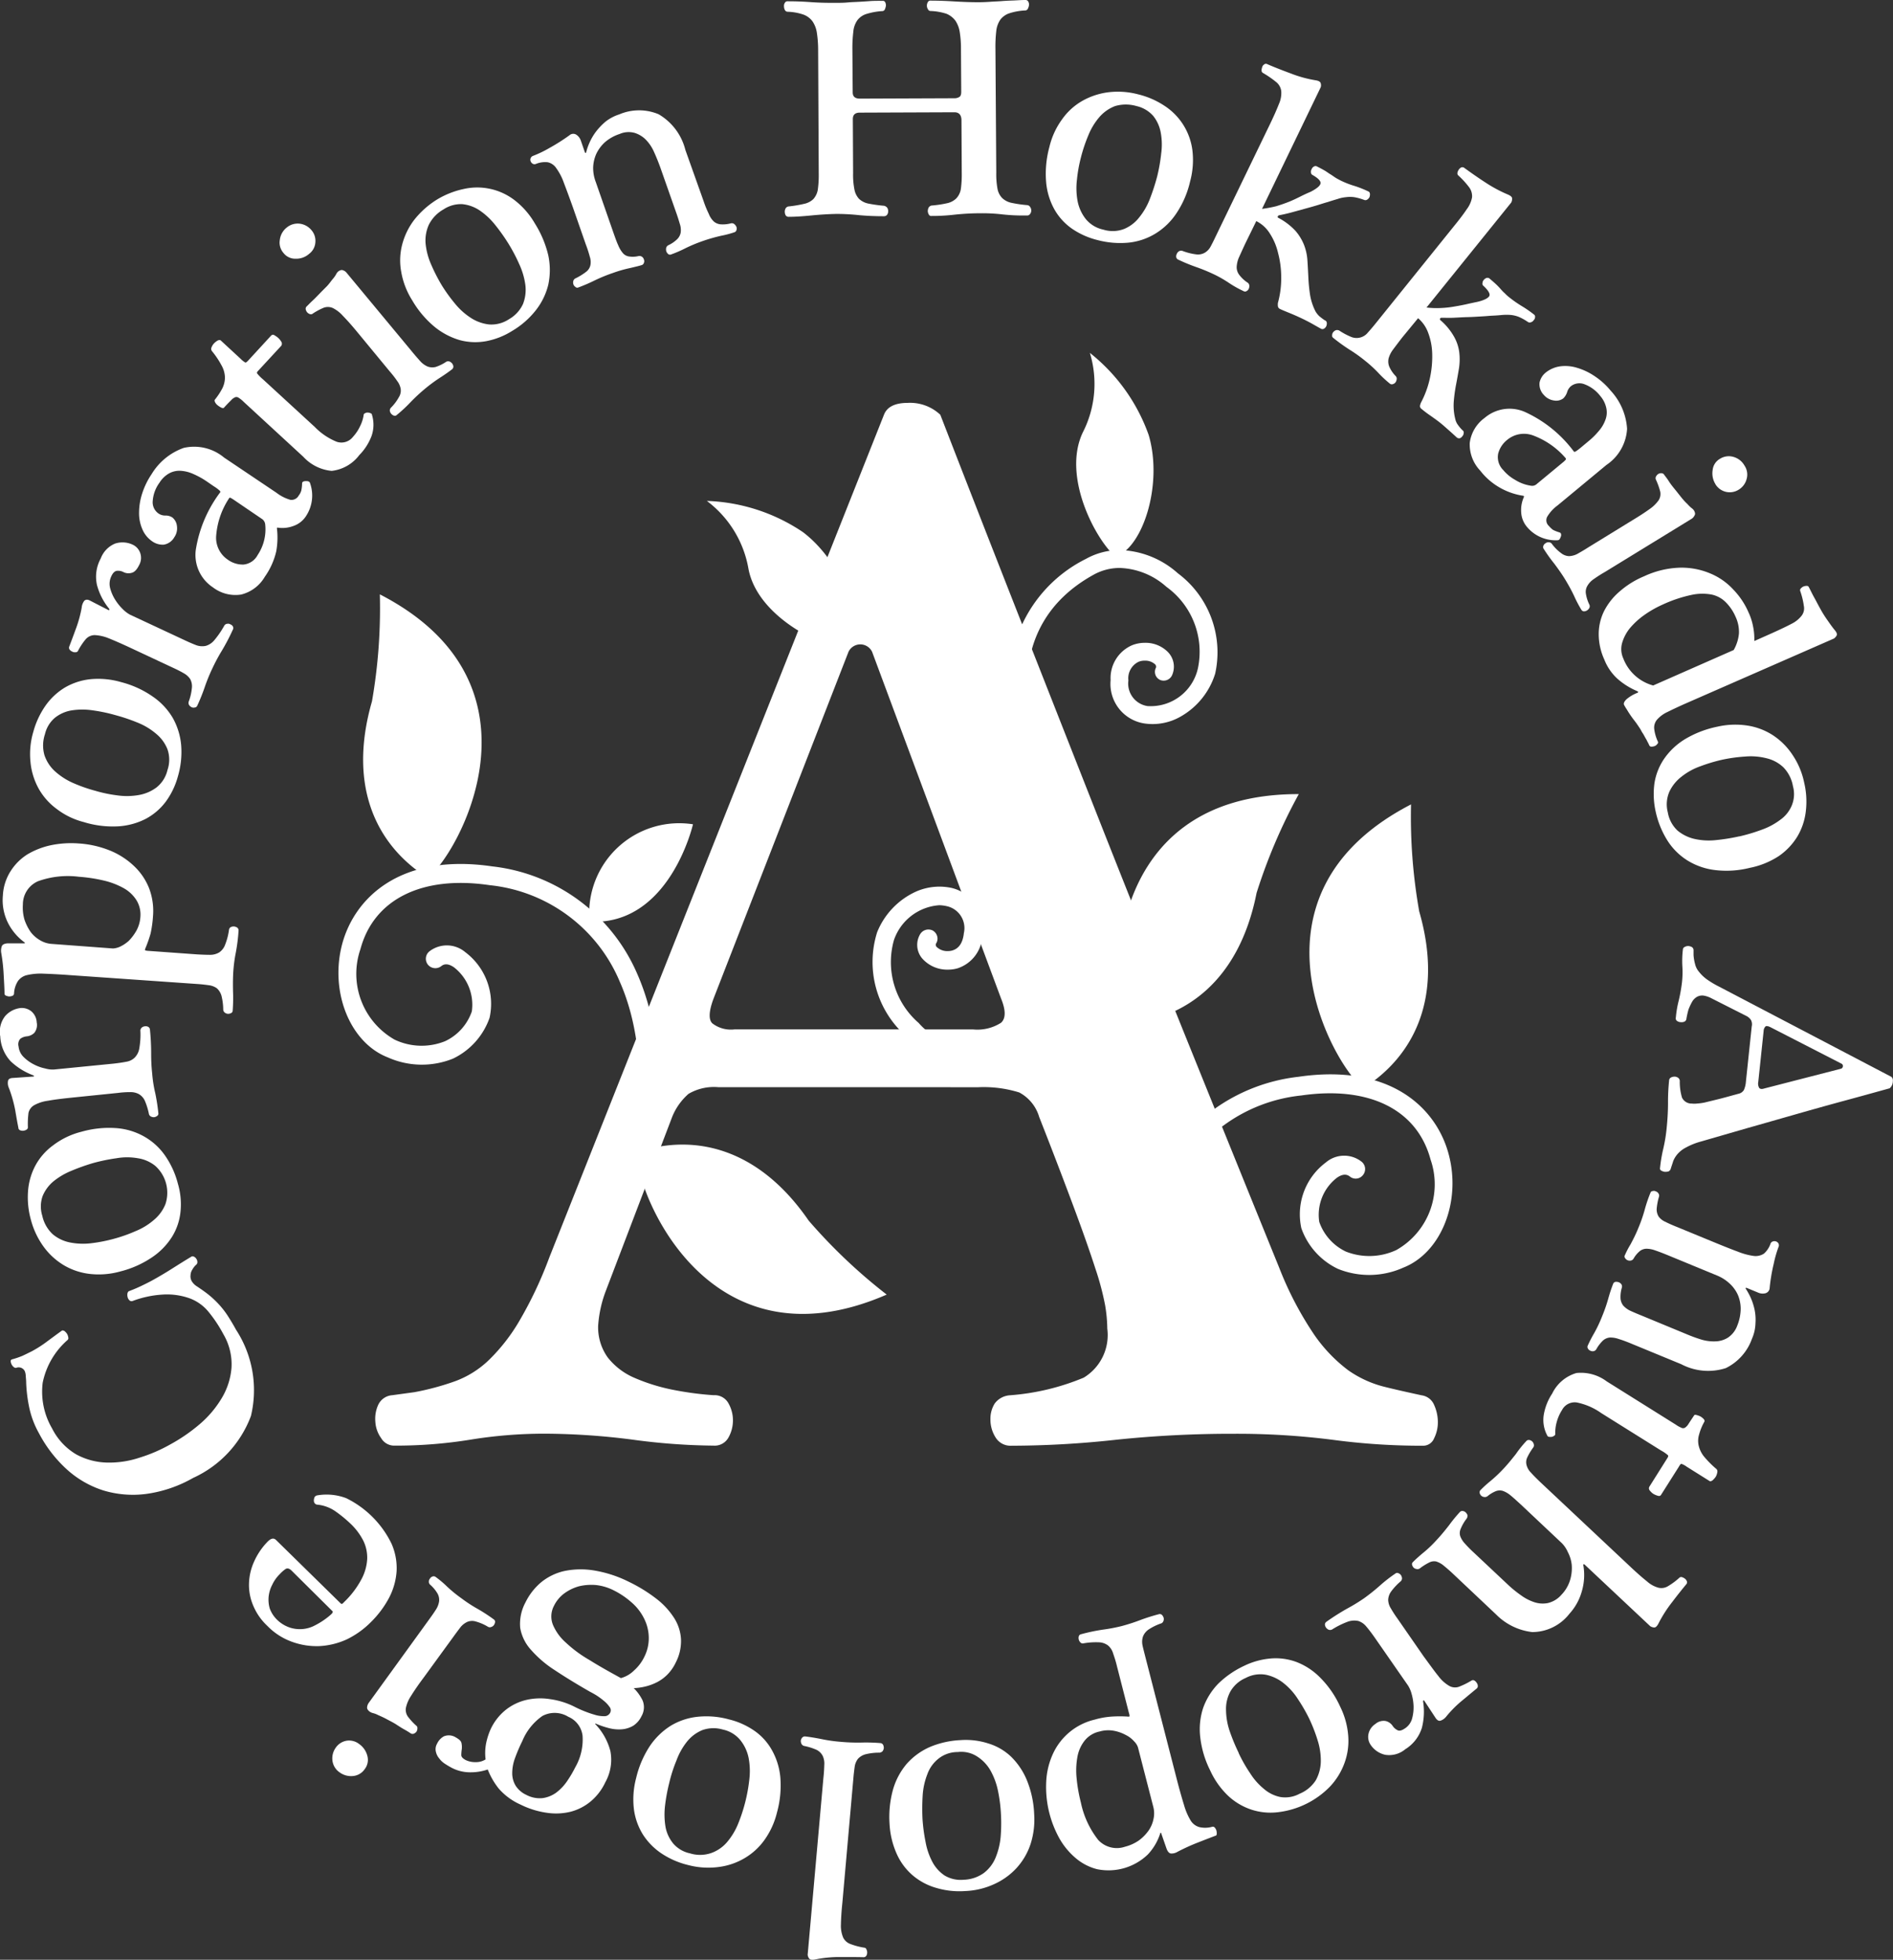
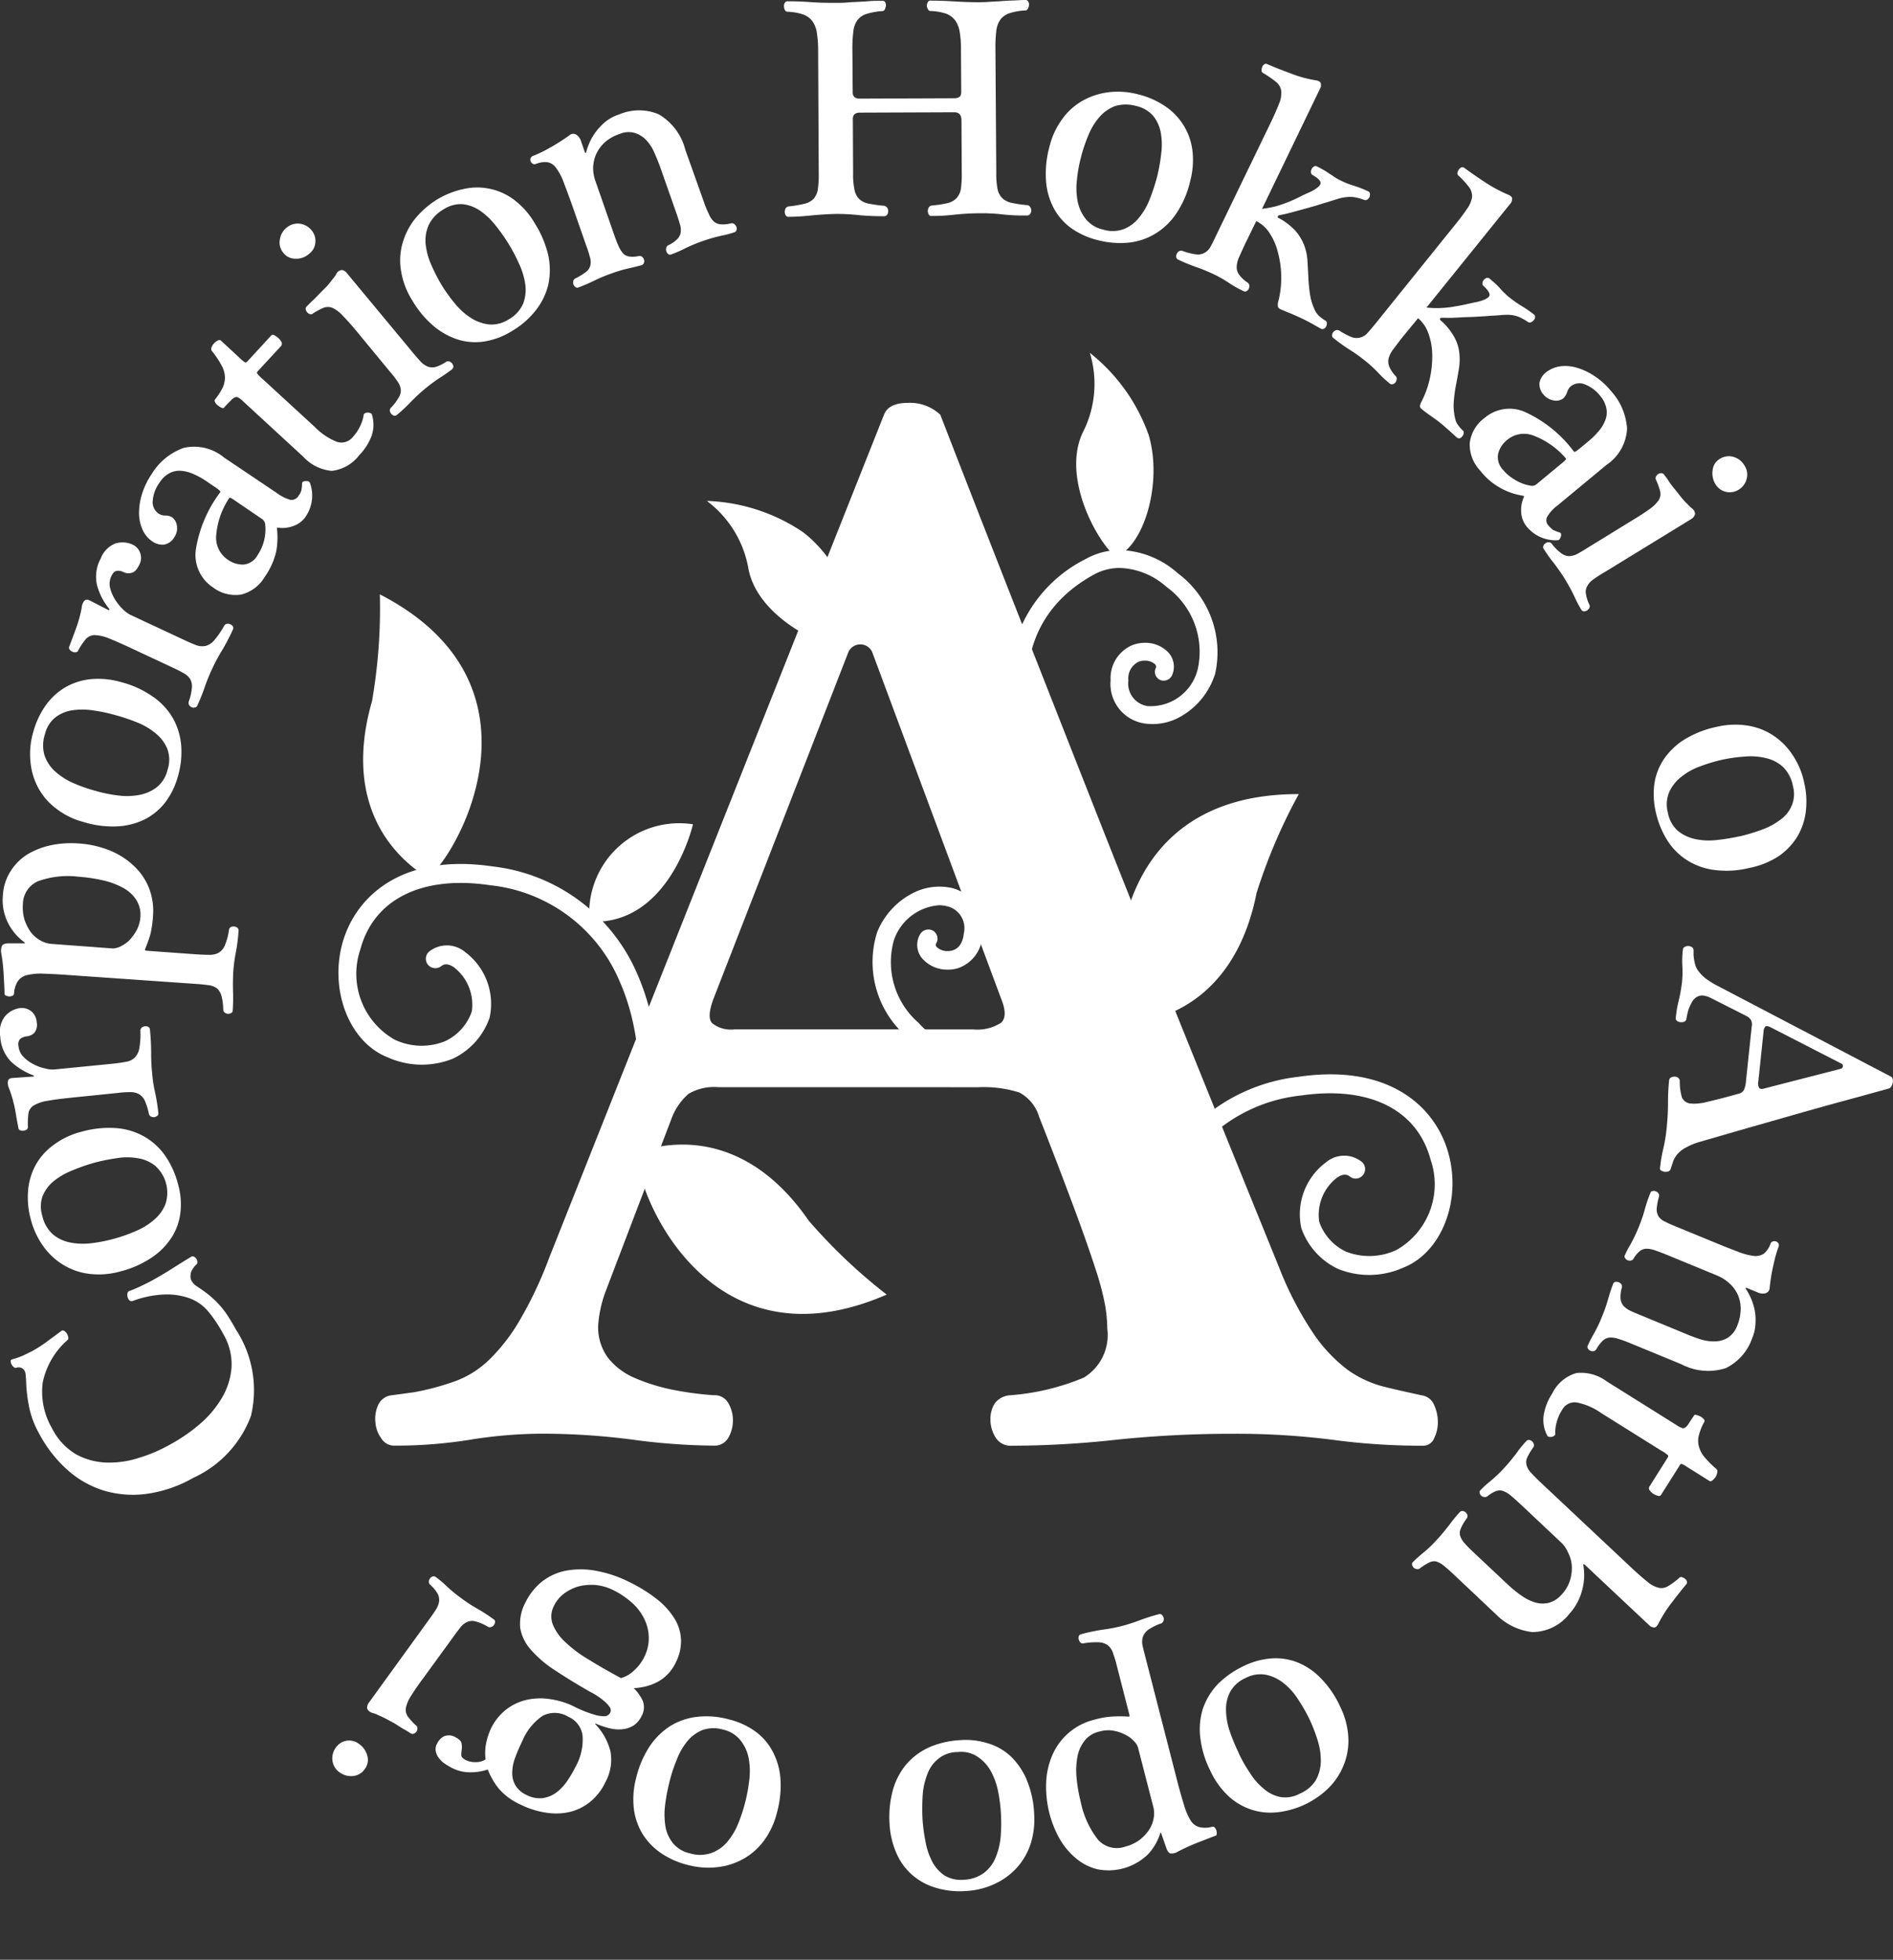
<svg xmlns="http://www.w3.org/2000/svg" id="レイヤー_1" data-name="レイヤー 1" width="72.283" height="74.818" viewBox="0 0 72.283 74.818">
  <rect x="0" y="0" width="72.283" height="74.818" fill="#333333" stroke="none" />
  <defs>
    <style>.cls-1{fill:#fff;}</style>
  </defs>
  <path class="cls-1" d="M45.444,6.925a3.643,3.643,0,0,1-.52,1.213,2.564,2.564,0,0,1-.8.777,2.446,2.446,0,0,1-1.024.348,3.394,3.394,0,0,1-1.2-.1,2.968,2.968,0,0,1-.975-.438,2.245,2.245,0,0,1-.67-.743,2.609,2.609,0,0,1-.31-1.037,3.879,3.879,0,0,1,.127-1.34,2.915,2.915,0,0,1,.476-1.04,2.4,2.4,0,0,1,.768-.707,2.709,2.709,0,0,1,1-.335,3.019,3.019,0,0,1,1.148.08,3.167,3.167,0,0,1,1.016.446,2.381,2.381,0,0,1,1.051,1.688A3.123,3.123,0,0,1,45.444,6.925Zm-1.26-.182a6.552,6.552,0,0,0,.156-.887,2.507,2.507,0,0,0-.019-.8,1.419,1.419,0,0,0-.283-.627,1.2,1.2,0,0,0-.643-.38,1.451,1.451,0,0,0-.814,0,1.5,1.5,0,0,0-.6.419,2.5,2.5,0,0,0-.424.7,5.913,5.913,0,0,0-.287.861,5.464,5.464,0,0,0-.148.836,2.689,2.689,0,0,0,.027.821,1.589,1.589,0,0,0,.308.673,1.184,1.184,0,0,0,.674.408,1.209,1.209,0,0,0,.795-.027A1.415,1.415,0,0,0,43.5,8.3a2.576,2.576,0,0,0,.411-.717Q44.071,7.169,44.184,6.743Z" />
  <path class="cls-1" d="M50.434,12.546c-.115-.062-.226-.127-.346-.194s-.236-.126-.369-.19-.291-.134-.431-.192-.286-.114-.411-.174a.136.136,0,0,1-.082-.107.665.665,0,0,1,0-.121,3.544,3.544,0,0,0,.127-.995A3.629,3.629,0,0,0,48.8,9.65a2.327,2.327,0,0,0-.322-.751,1.273,1.273,0,0,0-.508-.458l-.414.846c-.1.212-.179.389-.242.527a1.032,1.032,0,0,0-.092.371.478.478,0,0,0,.092.3,1.252,1.252,0,0,0,.326.306.154.154,0,0,1,.065.111.256.256,0,0,1-.022.123.177.177,0,0,1-.082.087.107.107,0,0,1-.121,0,4.066,4.066,0,0,1-.537-.3,4.6,4.6,0,0,0-.555-.322,6.844,6.844,0,0,0-.707-.293,6.974,6.974,0,0,1-.7-.289.132.132,0,0,1-.068-.093.2.2,0,0,1,.023-.124.2.2,0,0,1,.086-.1.155.155,0,0,1,.127-.013,2.243,2.243,0,0,0,.524.133A.523.523,0,0,0,46,9.65a.59.59,0,0,0,.226-.237c.061-.111.129-.249.209-.418L48.5,4.726c.151-.313.262-.568.334-.754a1.026,1.026,0,0,0,.09-.491.53.53,0,0,0-.191-.346,3.852,3.852,0,0,0-.506-.349.107.107,0,0,1-.055-.1.42.42,0,0,1,.024-.124.168.168,0,0,1,.074-.1.1.1,0,0,1,.119-.013c.264.114.568.233.895.354a4.619,4.619,0,0,0,.957.263c.111.018.177.056.189.113a.25.25,0,0,1,0,.153L48.19,7.974a4.669,4.669,0,0,0,.537-.1c.172-.052.342-.111.5-.174s.307-.137.443-.205.26-.125.37-.17c.23-.119.361-.223.382-.315s-.078-.2-.3-.328a.107.107,0,0,1-.063-.1.179.179,0,0,1,.025-.123.184.184,0,0,1,.086-.1.113.113,0,0,1,.112-.007c.113.056.209.108.293.156s.148.1.211.137.129.086.191.127.137.08.221.123a3.441,3.441,0,0,0,.531.206,4.075,4.075,0,0,1,.525.21c.036.013.047.044.057.088a.319.319,0,0,1-.019.129.266.266,0,0,1-.081.09.128.128,0,0,1-.109.019,2.046,2.046,0,0,0-.391-.109,1.212,1.212,0,0,0-.318,0,1.322,1.322,0,0,0-.314.068c-.11.032-.237.07-.385.119-.1.026-.219.066-.375.114s-.326.095-.506.144-.359.1-.525.144-.315.076-.436.1c-.041.01-.057.025-.062.051a.037.037,0,0,0,.025.05,2.429,2.429,0,0,1,.656.5,1.889,1.889,0,0,1,.33.551,1.994,1.994,0,0,1,.123.588c.014.207.024.416.035.632a6.09,6.09,0,0,0,.061.641,2.124,2.124,0,0,0,.211.657.814.814,0,0,0,.146.184,2.235,2.235,0,0,0,.209.157.109.109,0,0,1,.077.1.253.253,0,0,1-.024.133.212.212,0,0,1-.088.09A.116.116,0,0,1,50.434,12.546Z" />
  <path class="cls-1" d="M55.624,16.7c-.094-.087-.194-.179-.291-.264s-.2-.18-.315-.274-.258-.194-.385-.285a4.008,4.008,0,0,1-.351-.264.131.131,0,0,1-.061-.121.581.581,0,0,1,.035-.115,3.621,3.621,0,0,0,.344-.941,3.879,3.879,0,0,0,.088-.93,2.44,2.44,0,0,0-.154-.8,1.321,1.321,0,0,0-.385-.558l-.6.729c-.142.182-.259.338-.351.461a1.03,1.03,0,0,0-.174.341.534.534,0,0,0,.021.31,1.209,1.209,0,0,0,.248.368.144.144,0,0,1,.038.125.263.263,0,0,1-.047.12.206.206,0,0,1-.1.064.115.115,0,0,1-.119-.025,4.36,4.36,0,0,1-.445-.417,4.754,4.754,0,0,0-.475-.435,5.792,5.792,0,0,0-.623-.446,6.952,6.952,0,0,1-.615-.445.1.1,0,0,1-.039-.105.17.17,0,0,1,.039-.11.231.231,0,0,1,.107-.078.179.179,0,0,1,.127.016,2.543,2.543,0,0,0,.479.252.55.55,0,0,0,.609-.174c.084-.094.184-.208.3-.353l2.98-3.7c.219-.267.387-.49.5-.661a1.06,1.06,0,0,0,.2-.45.566.566,0,0,0-.114-.389,3.233,3.233,0,0,0-.41-.447.114.114,0,0,1-.033-.107.311.311,0,0,1,.053-.119.235.235,0,0,1,.09-.08.117.117,0,0,1,.119.017c.234.17.5.358.791.547a5.341,5.341,0,0,0,.873.47c.113.048.162.1.162.155a.315.315,0,0,1-.035.151L54.471,11.74a3.222,3.222,0,0,0,.547.019,3.862,3.862,0,0,0,.527-.058c.168-.028.325-.058.479-.093s.283-.062.394-.085c.256-.061.4-.139.448-.217s-.033-.217-.219-.391a.1.1,0,0,1-.039-.108.185.185,0,0,1,.045-.116.249.249,0,0,1,.107-.079.131.131,0,0,1,.112.018c.1.086.183.156.252.221s.125.125.177.184.1.112.155.158a1.434,1.434,0,0,0,.193.173,4.318,4.318,0,0,0,.465.323,4.379,4.379,0,0,1,.467.324.1.1,0,0,1,.035.092.175.175,0,0,1-.055.121.185.185,0,0,1-.094.074.143.143,0,0,1-.113,0A2.126,2.126,0,0,0,58,12.1a1.166,1.166,0,0,0-.312-.076,2.132,2.132,0,0,0-.32,0c-.112.011-.244.022-.395.028-.1.005-.232.019-.4.028s-.338.022-.528.026-.367.017-.543.025-.318,0-.447,0c-.039,0-.06.011-.068.036a.046.046,0,0,0,.013.055,2.353,2.353,0,0,1,.522.632,1.62,1.62,0,0,1,.2.606,2.312,2.312,0,0,1-.012.605c-.035.205-.07.408-.111.619a5.94,5.94,0,0,0-.088.646,2.085,2.085,0,0,0,.063.688.564.564,0,0,0,.1.209,1.438,1.438,0,0,0,.172.2.1.1,0,0,1,.043.111.18.18,0,0,1-.055.121.173.173,0,0,1-.1.074A.148.148,0,0,1,55.624,16.7Z" />
  <path class="cls-1" d="M59.477,19.294a1.457,1.457,0,0,0-.4.438.29.29,0,0,0,.068.349.923.923,0,0,0,.154.147,1.536,1.536,0,0,0,.254.1.078.078,0,0,1,.055.062.153.153,0,0,1-.008.094.474.474,0,0,1-.047.1.1.1,0,0,1-.084.041,1.419,1.419,0,0,1-1.146-.49.943.943,0,0,1-.238-.58,1.207,1.207,0,0,1,.1-.571c.018-.035,0-.06-.041-.06a2.56,2.56,0,0,1-.814-.274,2.514,2.514,0,0,1-.809-.683,1.451,1.451,0,0,1-.4-1.057,1.4,1.4,0,0,1,.566-.953,1.463,1.463,0,0,1,1.545-.228A4.813,4.813,0,0,1,60.1,17.243c.014.014.035.006.072-.011a2.277,2.277,0,0,0,.223-.171l.248-.207a2.838,2.838,0,0,0,.406-.4,1.331,1.331,0,0,0,.252-.425.786.786,0,0,0,.036-.444,1.03,1.03,0,0,0-.229-.464,1.369,1.369,0,0,0-.6-.449.528.528,0,0,0-.526.074.474.474,0,0,0-.144.23.587.587,0,0,1-.147.235.454.454,0,0,1-.357.078.62.62,0,0,1-.387-.215.582.582,0,0,1-.16-.469.666.666,0,0,1,.24-.385,1.136,1.136,0,0,1,.551-.235,1.522,1.522,0,0,1,.648.059,2.423,2.423,0,0,1,.666.318,2.748,2.748,0,0,1,.61.552,2.357,2.357,0,0,1,.627,1.457,1.783,1.783,0,0,1-.788,1.379Zm.193-1.635a.766.766,0,0,0,.122-.117.071.071,0,0,0-.02-.064,3.032,3.032,0,0,0-1.254-.862,1,1,0,0,0-.963.174.983.983,0,0,0-.349.532.692.692,0,0,0,.191.62,1.613,1.613,0,0,0,.459.379,1.547,1.547,0,0,0,.594.221.257.257,0,0,0,.209-.046Z" />
  <path class="cls-1" d="M61.284,21.836c-.176.1-.315.193-.424.27a.776.776,0,0,0-.242.252.447.447,0,0,0-.063.3,1.455,1.455,0,0,0,.133.424.142.142,0,0,1,0,.127.243.243,0,0,1-.088.095.223.223,0,0,1-.121.036.126.126,0,0,1-.1-.068,4.67,4.67,0,0,1-.263-.5c-.1-.216-.215-.423-.34-.631s-.278-.423-.43-.626a5.945,5.945,0,0,1-.41-.576.112.112,0,0,1,0-.107.166.166,0,0,1,.078-.091.182.182,0,0,1,.129-.039.151.151,0,0,1,.113.059,1.629,1.629,0,0,0,.356.357.519.519,0,0,0,.3.114.754.754,0,0,0,.316-.084c.109-.063.244-.137.4-.239l1.655-1.017c.3-.18.531-.33.7-.453a1.366,1.366,0,0,0,.352-.342.447.447,0,0,0,.058-.334,2.66,2.66,0,0,0-.16-.445.132.132,0,0,1,0-.125.241.241,0,0,1,.082-.094.2.2,0,0,1,.123-.033.121.121,0,0,1,.11.063c.046.062.111.141.171.237s.141.2.223.3.16.2.244.306.17.2.246.269a1.333,1.333,0,0,0,.155.152.381.381,0,0,1,.093.09c.053.088.057.151.022.2a.3.3,0,0,1-.106.122Zm4.22-3.351a.783.783,0,0,1-.107-.543.558.558,0,0,1,.283-.429.629.629,0,0,1,.5-.073.7.7,0,0,1,.432.334.613.613,0,0,1,.082.512.672.672,0,0,1-.309.412.638.638,0,0,1-.883-.213Z" />
-   <path class="cls-1" d="M64.411,26.837c-.305.134-.545.248-.735.342a1.206,1.206,0,0,0-.4.292.471.471,0,0,0-.112.346,1.585,1.585,0,0,0,.139.49.074.074,0,0,1-.014.09.251.251,0,0,1-.1.084.4.4,0,0,1-.127.025.09.09,0,0,1-.086-.052,1.238,1.238,0,0,0-.074-.147.877.877,0,0,0-.065-.121c-.019-.035-.043-.076-.068-.124s-.068-.1-.1-.166-.084-.137-.15-.235-.142-.188-.211-.285-.137-.2-.189-.291a1.822,1.822,0,0,1-.106-.176c-.025-.059.008-.129.094-.213a1.47,1.47,0,0,1,.406-.242c.035-.013.049-.029.035-.047a.279.279,0,0,0-.058-.033,2.71,2.71,0,0,1-.74-.471,1.953,1.953,0,0,1-.489-.72,2.34,2.34,0,0,1-.215-.954,1.989,1.989,0,0,1,.194-.877,2.432,2.432,0,0,1,.588-.757A3.394,3.394,0,0,1,62.78,22a3.484,3.484,0,0,1,1.379-.328,2.826,2.826,0,0,1,1.152.223,2.481,2.481,0,0,1,.881.62,2.9,2.9,0,0,1,.574.863,2.218,2.218,0,0,1,.168.509,2.4,2.4,0,0,1,.053.586l.674-.3c.314-.142.57-.263.748-.358a1.106,1.106,0,0,0,.383-.307.458.458,0,0,0,.087-.374,2.93,2.93,0,0,0-.138-.569.091.091,0,0,1,.023-.1.293.293,0,0,1,.1-.074.359.359,0,0,1,.119-.024.086.086,0,0,1,.088.051c.064.121.127.256.207.4s.152.287.236.437a4.336,4.336,0,0,0,.266.423c.094.135.185.266.283.383.068.083.094.149.068.2a.36.36,0,0,1-.1.115ZM66.2,24.816a1.565,1.565,0,0,0,.2-.624,1.36,1.36,0,0,0-.129-.647A1.779,1.779,0,0,0,65.905,23a1.077,1.077,0,0,0-.541-.3,1.955,1.955,0,0,0-.785.014,5.186,5.186,0,0,0-1.1.371,4.064,4.064,0,0,0-.7.4,2.917,2.917,0,0,0-.551.508,1.606,1.606,0,0,0-.291.563.862.862,0,0,0,.047.58,1.7,1.7,0,0,0,1.141,1.034Z" />
  <path class="cls-1" d="M66.815,33.132a3.657,3.657,0,0,1-1.316.086,2.584,2.584,0,0,1-1.057-.363,2.44,2.44,0,0,1-.772-.765,3.432,3.432,0,0,1-.451-1.114,3.056,3.056,0,0,1-.045-1.073,2.279,2.279,0,0,1,.366-.929,2.632,2.632,0,0,1,.789-.748,3.934,3.934,0,0,1,1.246-.483,3.065,3.065,0,0,1,1.148-.043,2.478,2.478,0,0,1,.977.371,2.613,2.613,0,0,1,.744.745,2.939,2.939,0,0,1,.447,1.062,3.12,3.12,0,0,1,.061,1.11,2.429,2.429,0,0,1-.325.954,2.469,2.469,0,0,1-.71.744A3.138,3.138,0,0,1,66.815,33.132Zm-.4-1.2a6.783,6.783,0,0,0,.857-.256,2.648,2.648,0,0,0,.709-.38,1.26,1.26,0,0,0,.434-.538,1.136,1.136,0,0,0,.048-.742,1.367,1.367,0,0,0-.369-.725,1.4,1.4,0,0,0-.638-.342,2.435,2.435,0,0,0-.817-.066,6,6,0,0,0-.9.126,6.352,6.352,0,0,0-.811.245,2.46,2.46,0,0,0-.715.393,1.562,1.562,0,0,0-.468.576,1.212,1.212,0,0,0-.061.791,1.233,1.233,0,0,0,.377.7,1.564,1.564,0,0,0,.652.316,2.5,2.5,0,0,0,.817.042A7.362,7.362,0,0,0,66.415,31.929Z" />
  <path class="cls-1" d="M63.686,47.921c-.185-.076-.344-.137-.475-.181a1.018,1.018,0,0,0-.337-.067.428.428,0,0,0-.256.088,1.049,1.049,0,0,0-.242.291.156.156,0,0,1-.1.072.216.216,0,0,1-.129-.012.2.2,0,0,1-.09-.076.1.1,0,0,1-.008-.125,3.3,3.3,0,0,1,.209-.4c.108-.2.209-.4.3-.626a5.687,5.687,0,0,0,.244-.7,5.48,5.48,0,0,1,.219-.647.091.091,0,0,1,.088-.066.151.151,0,0,1,.117.012.179.179,0,0,1,.1.077.142.142,0,0,1,.021.126,2.335,2.335,0,0,0-.088.467.523.523,0,0,0,.076.292.62.62,0,0,0,.258.2c.111.058.266.127.451.2l1.408.58c.368.152.667.27.917.363a2.519,2.519,0,0,0,.6.16.583.583,0,0,0,.389-.091.9.9,0,0,0,.248-.377.137.137,0,0,1,.093-.087.171.171,0,0,1,.114,0,.164.164,0,0,1,.1.087.142.142,0,0,1,0,.121,4.37,4.37,0,0,0-.185.648,6.7,6.7,0,0,0-.154.912.221.221,0,0,1-.159.21.429.429,0,0,1-.273-.02l-.441-.182q-.03-.012-.036,0a.022.022,0,0,0,0,.036,2.559,2.559,0,0,1,.182.331,2.317,2.317,0,0,1,.148.451,1.9,1.9,0,0,1,.036.535,1.556,1.556,0,0,1-.133.586,1.984,1.984,0,0,1-1,1.122,2.2,2.2,0,0,1-1.7-.149L62.3,51.3c-.2-.084-.371-.145-.5-.184a.919.919,0,0,0-.338-.052.458.458,0,0,0-.257.117,1.425,1.425,0,0,0-.248.324.156.156,0,0,1-.1.078.194.194,0,0,1-.129-.016.175.175,0,0,1-.092-.08.116.116,0,0,1-.007-.119,4.706,4.706,0,0,1,.236-.459,5.123,5.123,0,0,0,.309-.651,5.972,5.972,0,0,0,.242-.7c.062-.223.127-.406.181-.546a.123.123,0,0,1,.09-.075.3.3,0,0,1,.117.013.23.23,0,0,1,.108.081.157.157,0,0,1,.017.128,1.235,1.235,0,0,0-.05.414.511.511,0,0,0,.1.266.847.847,0,0,0,.258.195c.113.053.256.115.432.185l1.693.7a5.817,5.817,0,0,0,.568.211,1.629,1.629,0,0,0,.553.08.951.951,0,0,0,.488-.137.933.933,0,0,0,.364-.461,1.763,1.763,0,0,0,.132-.632,1.363,1.363,0,0,0-.107-.543A1.323,1.323,0,0,0,66.042,49a1.575,1.575,0,0,0-.467-.3Z" />
  <path class="cls-1" d="M61.143,53.948a2.458,2.458,0,0,0-.932-.405.545.545,0,0,0-.566.288,1.649,1.649,0,0,0-.211.49,1.484,1.484,0,0,0-.047.422.074.074,0,0,1-.045.072.215.215,0,0,1-.09.04.478.478,0,0,1-.107,0c-.031-.011-.059-.025-.064-.051a1.258,1.258,0,0,1-.133-.793,2.1,2.1,0,0,1,.322-.809,1.488,1.488,0,0,1,.926-.784,1.646,1.646,0,0,1,1.158.321l2.637,1.651a1.1,1.1,0,0,0,.2.113.155.155,0,0,0,.143.007.456.456,0,0,0,.14-.148c.049-.078.123-.187.215-.326.01-.025.045-.027.092-.014a.68.68,0,0,1,.15.055.565.565,0,0,1,.125.1c.032.043.041.072.024.1a2.054,2.054,0,0,0-.2.486.824.824,0,0,0-.018.422,1.044,1.044,0,0,0,.2.416,3.832,3.832,0,0,0,.471.475.131.131,0,0,1,.039.139.462.462,0,0,1-.063.172.79.79,0,0,1-.123.134c-.045.028-.08.038-.107.021l-.877-.55a.777.777,0,0,0-.2-.107c-.022,0-.057.039-.1.117l-.67,1.058c-.027.05-.072.065-.14.041a.731.731,0,0,1-.156-.067.538.538,0,0,1-.131-.12.128.128,0,0,1-.02-.164l.688-1.094c.029-.045.033-.082.015-.1a1.309,1.309,0,0,0-.256-.176Z" />
  <path class="cls-1" d="M60.5,59.724c-.039-.012-.05,0-.039.046a2.2,2.2,0,0,1-.068,1.008,2.1,2.1,0,0,1-.465.83,1.8,1.8,0,0,1-1.42.7,2.313,2.313,0,0,1-1.384-.676L55.5,60.1c-.155-.148-.284-.255-.381-.335a.815.815,0,0,0-.284-.153.4.4,0,0,0-.265.042,2.114,2.114,0,0,0-.35.22.151.151,0,0,1-.127.027.208.208,0,0,1-.113-.05.262.262,0,0,1-.061-.11.1.1,0,0,1,.028-.1c.082-.086.207-.2.381-.346a4.493,4.493,0,0,0,.513-.485c.178-.189.34-.386.493-.584a5.646,5.646,0,0,1,.41-.5.123.123,0,0,1,.111-.04.2.2,0,0,1,.109.051.3.3,0,0,1,.073.112.2.2,0,0,1-.039.133,1.637,1.637,0,0,0-.221.382.4.4,0,0,0-.02.279.831.831,0,0,0,.17.276,4.741,4.741,0,0,0,.352.357l1.328,1.248a4.425,4.425,0,0,0,.473.381,1.823,1.823,0,0,0,.5.26,1.023,1.023,0,0,0,.525.035.984.984,0,0,0,.516-.315,1.386,1.386,0,0,0,.337-.579,1.582,1.582,0,0,0,.057-.566,1.341,1.341,0,0,0-.148-.485,1.144,1.144,0,0,0-.223-.336L58.084,57.45c-.16-.146-.289-.267-.4-.356a.959.959,0,0,0-.3-.176.418.418,0,0,0-.263.009,1.217,1.217,0,0,0-.317.19.171.171,0,0,1-.142.033.211.211,0,0,1-.106-.051A.242.242,0,0,1,56.5,57a.125.125,0,0,1,.039-.119,4.362,4.362,0,0,1,.363-.33,5.367,5.367,0,0,0,.506-.477c.179-.189.332-.383.476-.564a4.086,4.086,0,0,1,.393-.489.122.122,0,0,1,.119-.045.208.208,0,0,1,.172.168.142.142,0,0,1-.033.131,2.356,2.356,0,0,0-.223.377.423.423,0,0,0-.019.289.638.638,0,0,0,.169.284c.082.094.2.211.344.35l3.463,3.253c.25.236.459.417.623.547a1.079,1.079,0,0,0,.428.238.482.482,0,0,0,.363-.052,2.61,2.61,0,0,0,.436-.321.1.1,0,0,1,.109-.028.388.388,0,0,1,.111.058.222.222,0,0,1,.073.1.112.112,0,0,1-.026.117c-.15.181-.33.405-.535.676a4.943,4.943,0,0,0-.523.817c-.051.1-.108.158-.168.153a.328.328,0,0,1-.147-.049Z" />
-   <path class="cls-1" d="M52.475,62.493c-.117-.166-.221-.3-.307-.4a.649.649,0,0,0-.3-.208.748.748,0,0,0-.4.025,3.283,3.283,0,0,0-.605.3.166.166,0,0,1-.131.008.261.261,0,0,1-.1-.082.245.245,0,0,1-.041-.119.136.136,0,0,1,.063-.106c.281-.2.543-.361.775-.493a7.124,7.124,0,0,0,.648-.394,7.519,7.519,0,0,0,.6-.478,5.564,5.564,0,0,1,.609-.475.1.1,0,0,1,.108-.011.214.214,0,0,1,.1.074.254.254,0,0,1,.041.125.161.161,0,0,1-.051.112,2.253,2.253,0,0,0-.367.392.578.578,0,0,0-.11.318.634.634,0,0,0,.1.319,4.264,4.264,0,0,0,.254.392l1,1.444c.236.32.418.576.564.754a1.4,1.4,0,0,0,.4.365.451.451,0,0,0,.373.045,2.977,2.977,0,0,0,.484-.237.11.11,0,0,1,.111-.008.256.256,0,0,1,.09.086.2.2,0,0,1,.045.112.119.119,0,0,1-.047.115c-.123.1-.3.248-.519.43a4.317,4.317,0,0,0-.633.629.474.474,0,0,1-.219.162c-.072.024-.137-.015-.2-.113l-.424-.645c-.012-.014-.02-.021-.027-.018s-.014.012-.02.039a2.466,2.466,0,0,1-.047,1.018,1.479,1.479,0,0,1-.631.81.959.959,0,0,1-.763.214.9.9,0,0,1-.559-.378.535.535,0,0,1-.088-.4.6.6,0,0,1,.268-.4.476.476,0,0,1,.394-.112.45.45,0,0,1,.256.173.48.48,0,0,0,.207.183c.074.03.164,0,.289-.087a.658.658,0,0,0,.254-.36,1.646,1.646,0,0,0,.057-.482,1.938,1.938,0,0,0-.074-.461,1.164,1.164,0,0,0-.135-.318Z" />
  <path class="cls-1" d="M46.208,67.587a3.751,3.751,0,0,1-.377-1.262,2.606,2.606,0,0,1,.111-1.122,2.576,2.576,0,0,1,.57-.919A3.581,3.581,0,0,1,47.5,63.6a2.873,2.873,0,0,1,1.029-.284,2.262,2.262,0,0,1,.99.14,2.549,2.549,0,0,1,.9.6,3.737,3.737,0,0,1,.755,1.1,3.007,3.007,0,0,1,.307,1.114,2.456,2.456,0,0,1-.141,1.033,2.606,2.606,0,0,1-.552.9,3.309,3.309,0,0,1-2,.983,2.35,2.35,0,0,1-1.006-.1,2.407,2.407,0,0,1-.881-.522A3.131,3.131,0,0,1,46.208,67.587Zm1.087-.664a5.646,5.646,0,0,0,.442.777,2.454,2.454,0,0,0,.531.6,1.371,1.371,0,0,0,.621.305,1.15,1.15,0,0,0,.735-.125,1.338,1.338,0,0,0,.621-.518,1.542,1.542,0,0,0,.189-.7,2.546,2.546,0,0,0-.117-.808,6.218,6.218,0,0,0-.328-.846,6.487,6.487,0,0,0-.426-.737,2.47,2.47,0,0,0-.547-.611,1.616,1.616,0,0,0-.666-.32,1.193,1.193,0,0,0-.785.121,1.23,1.23,0,0,0-.588.523,1.4,1.4,0,0,0-.162.7,2.6,2.6,0,0,0,.141.81A7.4,7.4,0,0,0,47.3,66.923Z" />
  <path class="cls-1" d="M44.946,67.97c.1.387.191.7.267.947a2.421,2.421,0,0,0,.248.58.574.574,0,0,0,.331.256.988.988,0,0,0,.5-.013.1.1,0,0,1,.1.04.323.323,0,0,1,.057.108.466.466,0,0,1,.011.127c0,.041-.023.069-.058.072-.164.062-.385.148-.66.255a7.852,7.852,0,0,0-.782.356.427.427,0,0,1-.248.063c-.066-.006-.121-.067-.164-.173l-.211-.606c-.006-.021-.015-.021-.031,0a2.105,2.105,0,0,1-.48.82,2.167,2.167,0,0,1-1.936.558,2.018,2.018,0,0,1-.812-.42,2.772,2.772,0,0,1-.616-.738,4.054,4.054,0,0,1-.513-2.178,2.86,2.86,0,0,1,.256-1.066,2.345,2.345,0,0,1,1.6-1.309,3.058,3.058,0,0,1,.654-.115,5,5,0,0,1,.6,0c.045.008.068,0,.072-.015a.372.372,0,0,0-.023-.12l-.459-1.791c-.047-.2-.1-.353-.145-.484a.624.624,0,0,0-.189-.3.614.614,0,0,0-.346-.125,2.709,2.709,0,0,0-.6.04.121.121,0,0,1-.118-.039.244.244,0,0,1-.058-.232.112.112,0,0,1,.088-.078,7.155,7.155,0,0,1,.867-.18,6.348,6.348,0,0,0,.682-.131,7.061,7.061,0,0,0,.707-.228,7.37,7.37,0,0,1,.72-.227.122.122,0,0,1,.11.027.262.262,0,0,1,.066.114.169.169,0,0,1-.008.117.141.141,0,0,1-.088.095,2.1,2.1,0,0,0-.478.233.583.583,0,0,0-.213.263.64.64,0,0,0-.022.33c.024.122.065.27.11.452Zm-1.494-1.262a.589.589,0,0,0-.149-.231,1.026,1.026,0,0,0-.318-.241,1.537,1.537,0,0,0-.447-.159,1.2,1.2,0,0,0-.551.027.991.991,0,0,0-.565.342,1.389,1.389,0,0,0-.281.624,2.9,2.9,0,0,0-.031.819,5.94,5.94,0,0,0,.162.924,3.432,3.432,0,0,0,.66,1.428.966.966,0,0,0,1.024.262,1.635,1.635,0,0,0,.531-.24,1.652,1.652,0,0,0,.369-.374,1.16,1.16,0,0,0,.189-.443.967.967,0,0,0-.007-.464Z" />
  <path class="cls-1" d="M33.967,69.634a3.927,3.927,0,0,1,.133-1.317,2.641,2.641,0,0,1,.529-.986,2.543,2.543,0,0,1,.879-.636,3.411,3.411,0,0,1,1.168-.262,2.79,2.79,0,0,1,1.061.127,2.175,2.175,0,0,1,.865.5,2.693,2.693,0,0,1,.607.9,3.807,3.807,0,0,1,.28,1.3,3.067,3.067,0,0,1-.137,1.139,2.544,2.544,0,0,1-.527.908,2.617,2.617,0,0,1-.848.617,2.926,2.926,0,0,1-1.123.271,3.1,3.1,0,0,1-1.1-.119,2.4,2.4,0,0,1-.895-.473,2.326,2.326,0,0,1-.613-.816A3.2,3.2,0,0,1,33.967,69.634Zm1.258-.2a6.606,6.606,0,0,0,.117.884,2.6,2.6,0,0,0,.258.76,1.443,1.443,0,0,0,.467.522,1.189,1.189,0,0,0,.725.164,1.393,1.393,0,0,0,.771-.255,1.412,1.412,0,0,0,.445-.571,2.752,2.752,0,0,0,.2-.8,6.329,6.329,0,0,0,.011-.907,5.722,5.722,0,0,0-.107-.838,2.689,2.689,0,0,0-.275-.77,1.523,1.523,0,0,0-.5-.548,1.111,1.111,0,0,0-.763-.187,1.168,1.168,0,0,0-.746.259,1.32,1.32,0,0,0-.42.594,2.659,2.659,0,0,0-.176.8A8.3,8.3,0,0,0,35.225,69.433Z" />
-   <path class="cls-1" d="M32.165,72.646c-.036.343-.051.622-.055.826a1.159,1.159,0,0,0,.082.49.492.492,0,0,0,.269.251,2.652,2.652,0,0,0,.54.144.091.091,0,0,1,.085.072.234.234,0,0,1,.026.123.24.24,0,0,1-.031.113.125.125,0,0,1-.114.056c-.238-.006-.533-.006-.877-.006a4.6,4.6,0,0,0-.972.094c-.114.02-.188.008-.221-.037a.3.3,0,0,1-.057-.144l.6-6.739c.023-.2.031-.375.035-.509a.7.7,0,0,0-.059-.342.53.53,0,0,0-.232-.232,2.215,2.215,0,0,0-.477-.15.154.154,0,0,1-.1-.075.267.267,0,0,1-.029-.129.235.235,0,0,1,.049-.109.142.142,0,0,1,.115-.051c.189.022.406.057.648.106a5.726,5.726,0,0,0,.715.1,7.149,7.149,0,0,0,.762.029,6.926,6.926,0,0,1,.761.02.133.133,0,0,1,.094.067.3.3,0,0,1,.026.115.256.256,0,0,1-.045.125.193.193,0,0,1-.119.058,2.156,2.156,0,0,0-.532.061.611.611,0,0,0-.289.171.65.65,0,0,0-.127.3c-.017.126-.037.28-.052.465Z" />
  <path class="cls-1" d="M24.29,67.883a3.815,3.815,0,0,1,.519-1.217,2.691,2.691,0,0,1,.8-.78,2.487,2.487,0,0,1,1.027-.344,3.243,3.243,0,0,1,1.2.1,2.889,2.889,0,0,1,.971.435,2.2,2.2,0,0,1,.67.742,2.594,2.594,0,0,1,.32,1.04,3.851,3.851,0,0,1-.127,1.331,3.031,3.031,0,0,1-.474,1.047,2.473,2.473,0,0,1-.772.707,2.561,2.561,0,0,1-.994.334,3.018,3.018,0,0,1-1.154-.076,3.176,3.176,0,0,1-1.018-.443,2.479,2.479,0,0,1-.707-.719,2.419,2.419,0,0,1-.345-.967A3.165,3.165,0,0,1,24.29,67.883Zm1.265.182a6.794,6.794,0,0,0-.162.879,2.9,2.9,0,0,0,.02.807,1.4,1.4,0,0,0,.295.631,1.156,1.156,0,0,0,.636.373,1.3,1.3,0,0,0,.815-.012,1.416,1.416,0,0,0,.6-.412,2.586,2.586,0,0,0,.424-.7,6.319,6.319,0,0,0,.43-1.7,2.708,2.708,0,0,0-.027-.816,1.578,1.578,0,0,0-.313-.676,1.176,1.176,0,0,0-.67-.409,1.269,1.269,0,0,0-.793.024,1.472,1.472,0,0,0-.58.44,2.555,2.555,0,0,0-.4.717A5.493,5.493,0,0,0,25.555,68.065Z" />
  <path class="cls-1" d="M18.542,67.169a1.958,1.958,0,0,1,.015-.588,2.611,2.611,0,0,1,.174-.557,2.063,2.063,0,0,1,.588-.752,2.006,2.006,0,0,1,.789-.376A2.389,2.389,0,0,1,21,64.868a2.99,2.99,0,0,1,.922.283c.086.044.2.1.34.157s.285.111.428.151a1.163,1.163,0,0,0,.375.06.241.241,0,0,0,.236-.136.2.2,0,0,0-.025-.216,1.1,1.1,0,0,0-.217-.233,2.828,2.828,0,0,0-.285-.21c-.1-.061-.182-.106-.248-.139q-.756-.433-1.338-.82a4.255,4.255,0,0,1-.912-.778,1.664,1.664,0,0,1-.412-.835,1.722,1.722,0,0,1,.2-.975,2.349,2.349,0,0,1,.609-.778,2.15,2.15,0,0,1,.895-.426,3.12,3.12,0,0,1,1.129-.015,4.67,4.67,0,0,1,1.328.437,5.883,5.883,0,0,1,1.023.629,2.9,2.9,0,0,1,.684.732,1.672,1.672,0,0,1,.271.821,1.772,1.772,0,0,1-.2.894,1.672,1.672,0,0,1-.316.456,1.572,1.572,0,0,1-.4.295,2.007,2.007,0,0,1-.444.164,2.262,2.262,0,0,1-.443.063,1.755,1.755,0,0,1,.334.462.68.68,0,0,1-.039.608.886.886,0,0,1-.319.367,1.024,1.024,0,0,1-.443.135,1.5,1.5,0,0,1-.5-.051,3.354,3.354,0,0,1-.492-.17.018.018,0,0,0-.014.01c0,.007,0,.012.006.014a2.339,2.339,0,0,1,.574,1.028,1.763,1.763,0,0,1-.195,1.193,2.109,2.109,0,0,1-.557.728,1.978,1.978,0,0,1-.763.393,2.334,2.334,0,0,1-.916.04,3.275,3.275,0,0,1-1-.312,2.383,2.383,0,0,1-.832-.611,2.825,2.825,0,0,1-.42-.729,2.013,2.013,0,0,1-.658.108,1.523,1.523,0,0,1-.7-.163A3,3,0,0,1,17,67.343a.825.825,0,0,1-.23-.213.579.579,0,0,1-.127-.258.413.413,0,0,1,.045-.3.614.614,0,0,1,.258-.282.492.492,0,0,1,.453.036c.131.073.211.144.223.223a.77.77,0,0,1,.011.228,1.6,1.6,0,0,0-.019.227c0,.071.06.131.166.189a.839.839,0,0,0,.392.08A.67.67,0,0,0,18.542,67.169ZM21.7,65.542a.993.993,0,0,0-.989-.031,2.179,2.179,0,0,0-.767.958,6.375,6.375,0,0,0-.285.667,1.676,1.676,0,0,0-.1.576.908.908,0,0,0,.133.465.954.954,0,0,0,.4.344,1.088,1.088,0,0,0,.635.125,1.153,1.153,0,0,0,.516-.212,1.848,1.848,0,0,0,.41-.433,4.3,4.3,0,0,0,.314-.533,2.12,2.12,0,0,0,.278-1.2A.9.9,0,0,0,21.7,65.542Zm2.01-1.477a1.141,1.141,0,0,0,.505-.295,1.64,1.64,0,0,0,.385-.511,1.579,1.579,0,0,0,.172-.784,1.674,1.674,0,0,0-.193-.713,1.943,1.943,0,0,0-.479-.6,3.091,3.091,0,0,0-.67-.449,1.97,1.97,0,0,0-.67-.2,2.033,2.033,0,0,0-.648.046,1.731,1.731,0,0,0-.559.268,1.3,1.3,0,0,0-.4.479.864.864,0,0,0-.043.716,1.881,1.881,0,0,0,.49.682,4.85,4.85,0,0,0,.91.672C22.877,63.607,23.278,63.829,23.708,64.065Z" />
  <path class="cls-1" d="M13.713,66.581a.789.789,0,0,1,.315.457.574.574,0,0,1-.1.5.606.606,0,0,1-.441.265.74.74,0,0,1-.526-.144.636.636,0,0,1-.267-.444.7.7,0,0,1,.131-.5.631.631,0,0,1,.408-.259A.624.624,0,0,1,13.713,66.581Zm2.633-4.7c.119-.164.217-.3.289-.415a.8.8,0,0,0,.131-.326.493.493,0,0,0-.058-.3,1.369,1.369,0,0,0-.286-.344.144.144,0,0,1-.046-.112.172.172,0,0,1,.046-.123.166.166,0,0,1,.092-.074.125.125,0,0,1,.123.018,3.9,3.9,0,0,1,.436.368,5.187,5.187,0,0,0,.551.449,5.507,5.507,0,0,0,.638.414,6.609,6.609,0,0,1,.59.386.109.109,0,0,1,.053.095.257.257,0,0,1-.039.115.194.194,0,0,1-.11.082.137.137,0,0,1-.125-.009,1.815,1.815,0,0,0-.461-.2.48.48,0,0,0-.322.012.73.73,0,0,0-.26.2c-.076.1-.17.223-.279.375l-1.146,1.574c-.207.276-.362.508-.471.683a1.334,1.334,0,0,0-.193.45.46.46,0,0,0,.072.331,2.473,2.473,0,0,0,.316.345.116.116,0,0,1,.051.115.226.226,0,0,1-.035.119.249.249,0,0,1-.1.077.133.133,0,0,1-.123-.012c-.068-.047-.154-.1-.256-.156s-.207-.127-.31-.193-.234-.13-.352-.194-.226-.111-.328-.156a.847.847,0,0,0-.2-.075.421.421,0,0,1-.115-.052c-.082-.063-.111-.119-.1-.18a.338.338,0,0,1,.057-.152Z" />
-   <path class="cls-1" d="M13,61.205c.029.031.054.032.076.019a.694.694,0,0,0,.074-.072,3.417,3.417,0,0,0,.65-.858,1.861,1.861,0,0,0,.221-.773,1.472,1.472,0,0,0-.148-.7,2.4,2.4,0,0,0-.442-.606,5.021,5.021,0,0,0-.613-.51,1.454,1.454,0,0,0-.686-.26.143.143,0,0,1-.119-.06.172.172,0,0,1-.027-.12.293.293,0,0,1,.033-.12.151.151,0,0,1,.09-.055,2.107,2.107,0,0,1,1.113.107,3.771,3.771,0,0,1,1.727,1.734,2.307,2.307,0,0,1,.195,1.051A2.564,2.564,0,0,1,14.856,61a3.8,3.8,0,0,1-.686.92,3.362,3.362,0,0,1-.935.67,2.865,2.865,0,0,1-1.041.254,2.757,2.757,0,0,1-1.045-.165,2.49,2.49,0,0,1-.943-.609A2.247,2.247,0,0,1,9.67,61.3a2,2,0,0,1-.162-.844,2.159,2.159,0,0,1,.194-.837,2.6,2.6,0,0,1,.529-.775c.125-.118.221-.136.309-.052ZM11.122,59.95c-.08-.074-.155-.09-.221-.047a1.361,1.361,0,0,0-.225.2,1.384,1.384,0,0,0-.281.4,1.238,1.238,0,0,0-.137.454,1.2,1.2,0,0,0,.043.453,1.152,1.152,0,0,0,.26.409,1.277,1.277,0,0,0,.482.309,1.228,1.228,0,0,0,.5.065,1.2,1.2,0,0,0,.486-.142,2.881,2.881,0,0,0,.459-.29,2,2,0,0,0,.18-.153c.041-.047.048-.082.025-.1Z" />
  <path class="cls-1" d="M3.106,43.208a3.855,3.855,0,0,1,1.312-.141,2.538,2.538,0,0,1,1.075.316,2.426,2.426,0,0,1,.8.72,3.32,3.32,0,0,1,.5,1.089,2.775,2.775,0,0,1,.1,1.063,2.244,2.244,0,0,1-.317.951,2.627,2.627,0,0,1-.753.783,3.8,3.8,0,0,1-1.221.549,3.039,3.039,0,0,1-1.145.1,2.508,2.508,0,0,1-.994-.32,2.612,2.612,0,0,1-.781-.7,3.085,3.085,0,0,1-.5-1.041,3.2,3.2,0,0,1-.111-1.109,2.455,2.455,0,0,1,.279-.968,2.316,2.316,0,0,1,.672-.77A2.968,2.968,0,0,1,3.106,43.208ZM3.565,44.4a7.868,7.868,0,0,0-.844.3,2.711,2.711,0,0,0-.691.41,1.446,1.446,0,0,0-.406.562,1.189,1.189,0,0,0-.01.74,1.358,1.358,0,0,0,.4.708,1.458,1.458,0,0,0,.66.314,2.558,2.558,0,0,0,.811.029,5.905,5.905,0,0,0,.888-.176A5.758,5.758,0,0,0,5.18,47a2.5,2.5,0,0,0,.7-.429,1.526,1.526,0,0,0,.437-.6,1.378,1.378,0,0,0-.389-1.462,1.387,1.387,0,0,0-.662-.29,2.361,2.361,0,0,0-.822,0A7,7,0,0,0,3.565,44.4Z" />
  <path class="cls-1" d="M4.329,40.607c.2-.022.367-.047.5-.074a.568.568,0,0,0,.322-.165.647.647,0,0,0,.17-.357,2.984,2.984,0,0,0,.039-.671.161.161,0,0,1,.058-.114.217.217,0,0,1,.121-.045.193.193,0,0,1,.12.021.127.127,0,0,1,.066.1,9.082,9.082,0,0,1,.047.916,6.864,6.864,0,0,0,.039.765,4.9,4.9,0,0,0,.119.758,7.517,7.517,0,0,1,.117.761.1.1,0,0,1-.045.1.25.25,0,0,1-.105.048.239.239,0,0,1-.133-.024.145.145,0,0,1-.078-.1,2.557,2.557,0,0,0-.16-.513.562.562,0,0,0-.229-.246.663.663,0,0,0-.318-.073,3.617,3.617,0,0,0-.469.03l-1.754.179c-.39.04-.7.079-.926.121a1.486,1.486,0,0,0-.515.164.452.452,0,0,0-.227.3,3.374,3.374,0,0,0-.023.543.1.1,0,0,1-.051.095.285.285,0,0,1-.119.042.245.245,0,0,1-.127-.018.1.1,0,0,1-.066-.095C.67,42.9.631,42.681.584,42.4a5.02,5.02,0,0,0-.24-.854.458.458,0,0,1-.039-.275c.014-.077.078-.114.194-.118L1.27,41.1c.02,0,.025-.007.027-.012a.035.035,0,0,0-.021-.033,2.518,2.518,0,0,1-.871-.541,1.489,1.489,0,0,1-.395-.946.968.968,0,0,1,.182-.771A.917.917,0,0,1,.8,38.482a.59.59,0,0,1,.389.121.588.588,0,0,1,.213.429.485.485,0,0,1-.092.4.48.48,0,0,1-.279.132.5.5,0,0,0-.256.094.315.315,0,0,0-.066.292.656.656,0,0,0,.189.4,1.528,1.528,0,0,0,.389.283,1.648,1.648,0,0,0,.439.158,1.01,1.01,0,0,0,.346.039Z" />
  <path class="cls-1" d="M2.645,37.226c-.394-.029-.727-.045-.984-.054a2.28,2.28,0,0,0-.627.054.583.583,0,0,0-.35.23.968.968,0,0,0-.148.479.1.1,0,0,1-.067.085.392.392,0,0,1-.125.022.426.426,0,0,1-.115-.031.082.082,0,0,1-.057-.076c0-.176-.015-.413-.031-.706a6.869,6.869,0,0,0-.094-.853.492.492,0,0,1,.026-.262c.027-.055.1-.092.217-.1l.636,0c.024,0,.028-.009.014-.034a2.091,2.091,0,0,1-.621-.719A1.937,1.937,0,0,1,.11,34.186a1.9,1.9,0,0,1,.3-.935,2.041,2.041,0,0,1,.646-.639,2.967,2.967,0,0,1,.905-.347A3.8,3.8,0,0,1,2.991,32.2a3.828,3.828,0,0,1,1.195.266,2.931,2.931,0,0,1,.922.588,2.359,2.359,0,0,1,.582.849,2.436,2.436,0,0,1,.152,1.079,4.377,4.377,0,0,1-.093.662,4.867,4.867,0,0,1-.2.566c-.015.041-.017.063,0,.074a.575.575,0,0,0,.122.018l1.841.133c.205.012.373.018.512.018a.673.673,0,0,0,.344-.091.6.6,0,0,0,.226-.29,2.4,2.4,0,0,0,.151-.581.138.138,0,0,1,.074-.1.259.259,0,0,1,.111-.021.268.268,0,0,1,.129.044.141.141,0,0,1,.051.1,6.843,6.843,0,0,1-.111.881,5.576,5.576,0,0,0-.09.691c-.016.238-.016.484-.012.738a6.436,6.436,0,0,1-.012.76.1.1,0,0,1-.06.092.241.241,0,0,1-.129.028.221.221,0,0,1-.111-.044.16.16,0,0,1-.061-.116,2.248,2.248,0,0,0-.068-.531.609.609,0,0,0-.18-.287.686.686,0,0,0-.3-.113c-.129-.017-.283-.037-.464-.048Zm1.67-1.016a.762.762,0,0,0,.268-.068,1.388,1.388,0,0,0,.334-.223,1.877,1.877,0,0,0,.287-.381,1.251,1.251,0,0,0,.156-.527,1.052,1.052,0,0,0-.151-.647,1.364,1.364,0,0,0-.5-.464,2.961,2.961,0,0,0-.767-.288,6.058,6.058,0,0,0-.932-.14,3.356,3.356,0,0,0-1.558.171.963.963,0,0,0-.578.885,1.665,1.665,0,0,0,.062.586,1.893,1.893,0,0,0,.232.463,1.2,1.2,0,0,0,.364.32.983.983,0,0,0,.447.139Z" />
  <path class="cls-1" d="M4.635,26.044a3.724,3.724,0,0,1,1.2.551,2.554,2.554,0,0,1,.764.817,2.578,2.578,0,0,1,.319,1.042,3.287,3.287,0,0,1-.127,1.193,2.919,2.919,0,0,1-.463.961,2.32,2.32,0,0,1-.762.653,2.664,2.664,0,0,1-1.049.286,3.771,3.771,0,0,1-1.324-.164,2.859,2.859,0,0,1-1.029-.5,2.446,2.446,0,0,1-.692-.783,2.6,2.6,0,0,1-.308-1.007,2.976,2.976,0,0,1,.107-1.15,3.216,3.216,0,0,1,.469-1.006,2.462,2.462,0,0,1,.742-.691,2.44,2.44,0,0,1,.971-.316A3.136,3.136,0,0,1,4.635,26.044Zm-.213,1.262a6.3,6.3,0,0,0-.877-.186,2.68,2.68,0,0,0-.806,0A1.385,1.385,0,0,0,2.1,27.4a1.16,1.16,0,0,0-.383.629,1.344,1.344,0,0,0-.017.809,1.462,1.462,0,0,0,.4.609,2.588,2.588,0,0,0,.686.443,5.881,5.881,0,0,0,.853.3,5.179,5.179,0,0,0,.834.174,2.572,2.572,0,0,0,.819-.011,1.567,1.567,0,0,0,.683-.29,1.191,1.191,0,0,0,.42-.665,1.212,1.212,0,0,0,0-.791,1.452,1.452,0,0,0-.428-.589,2.535,2.535,0,0,0-.7-.425A6.939,6.939,0,0,0,4.422,27.306Z" />
  <path class="cls-1" d="M7.03,24.431c.181.086.336.152.461.2a.673.673,0,0,0,.367.027.664.664,0,0,0,.328-.22,3.471,3.471,0,0,0,.379-.554.139.139,0,0,1,.113-.069.167.167,0,0,1,.125.025.158.158,0,0,1,.088.074.118.118,0,0,1,0,.125,8.016,8.016,0,0,1-.426.813,6.815,6.815,0,0,0-.359.672,6.724,6.724,0,0,0-.289.71,7.194,7.194,0,0,1-.289.716.111.111,0,0,1-.088.06A.168.168,0,0,1,7.319,27a.226.226,0,0,1-.1-.087.158.158,0,0,1-.013-.127,2.017,2.017,0,0,0,.121-.522.584.584,0,0,0-.061-.333.689.689,0,0,0-.244-.225q-.16-.095-.412-.211l-1.6-.749c-.357-.167-.644-.292-.859-.378a1.613,1.613,0,0,0-.531-.121.462.462,0,0,0-.34.149,2.384,2.384,0,0,0-.3.45.1.1,0,0,1-.1.054.187.187,0,0,1-.121-.024.229.229,0,0,1-.1-.075.123.123,0,0,1-.013-.122c.058-.153.137-.359.234-.627a4.682,4.682,0,0,0,.24-.857.5.5,0,0,1,.1-.26q.086-.079.228,0l.69.355a.052.052,0,0,0,.035,0,.076.076,0,0,0,0-.044,2.394,2.394,0,0,1-.469-.908,1.448,1.448,0,0,1,.143-1.018.987.987,0,0,1,.551-.569.913.913,0,0,1,.679.048.546.546,0,0,1,.272.3.563.563,0,0,1-.037.476c-.084.17-.174.267-.285.294a.427.427,0,0,1-.3-.022.454.454,0,0,0-.272-.054c-.08.017-.148.081-.207.213a.662.662,0,0,0-.043.446,1.6,1.6,0,0,0,.19.439,1.938,1.938,0,0,0,.293.365,1.193,1.193,0,0,0,.275.21Z" />
  <path class="cls-1" d="M10.559,18.814a1.58,1.58,0,0,0,.531.269.314.314,0,0,0,.315-.163.557.557,0,0,0,.1-.194,1.435,1.435,0,0,0,.03-.273.08.08,0,0,1,.045-.068.251.251,0,0,1,.1-.017.227.227,0,0,1,.1.012.1.1,0,0,1,.062.073,1.421,1.421,0,0,1-.15,1.239.935.935,0,0,1-.49.389,1.2,1.2,0,0,1-.576.066c-.045-.013-.059.005-.049.047a2.974,2.974,0,0,1-.03.86,2.765,2.765,0,0,1-.437.968,1.446,1.446,0,0,1-.9.676,1.412,1.412,0,0,1-1.081-.275A1.482,1.482,0,0,1,7.475,21a4.908,4.908,0,0,1,.938-2.211c.007-.01,0-.031-.028-.06a1.412,1.412,0,0,0-.224-.166l-.27-.186a3.109,3.109,0,0,0-.5-.277,1.391,1.391,0,0,0-.476-.125.821.821,0,0,0-.44.088,1.028,1.028,0,0,0-.381.359,1.346,1.346,0,0,0-.262.7.523.523,0,0,0,.223.484.448.448,0,0,0,.26.076.462.462,0,0,1,.266.074.479.479,0,0,1,.175.327.593.593,0,0,1-.1.427.566.566,0,0,1-.406.284.693.693,0,0,1-.436-.126,1.048,1.048,0,0,1-.377-.46,1.533,1.533,0,0,1-.127-.639,2.418,2.418,0,0,1,.121-.735A2.889,2.889,0,0,1,5.79,18.1a2.35,2.35,0,0,1,1.224-1,1.784,1.784,0,0,1,1.543.369Zm-1.627.27A1.337,1.337,0,0,0,8.792,19a.056.056,0,0,0-.055.039,3,3,0,0,0-.485,1.449,1.007,1.007,0,0,0,.438.873.971.971,0,0,0,.607.192.682.682,0,0,0,.541-.364,1.762,1.762,0,0,0,.288-1.175.288.288,0,0,0-.106-.19Z" />
  <path class="cls-1" d="M12.02,16.3a2.436,2.436,0,0,0,.836.565.557.557,0,0,0,.615-.179,1.661,1.661,0,0,0,.291-.441,1.389,1.389,0,0,0,.125-.41.072.072,0,0,1,.055-.059.161.161,0,0,1,.1-.025.219.219,0,0,1,.105.025.065.065,0,0,1,.055.056,1.3,1.3,0,0,1-.01.8,2.08,2.08,0,0,1-.471.74,1.532,1.532,0,0,1-1.056.605,1.684,1.684,0,0,1-1.082-.537l-2.28-2.1a.992.992,0,0,0-.181-.148.151.151,0,0,0-.133-.03.414.414,0,0,0-.164.119c-.071.069-.16.158-.272.283-.017.02-.052.02-.1,0a.8.8,0,0,1-.135-.085.374.374,0,0,1-.106-.123c-.021-.043-.025-.08-.006-.1a2.59,2.59,0,0,0,.29-.442.943.943,0,0,0,.093-.414.987.987,0,0,0-.127-.445,3.288,3.288,0,0,0-.369-.551.137.137,0,0,1-.015-.144.462.462,0,0,1,.1-.157A.652.652,0,0,1,8.313,13c.057-.025.092-.025.119,0l.758.7a.79.79,0,0,0,.182.143c.023,0,.062-.029.125-.1l.849-.924a.1.1,0,0,1,.147-.01.6.6,0,0,1,.138.1.634.634,0,0,1,.112.14.137.137,0,0,1-.012.162l-.877.949c-.039.038-.053.074-.033.1a1.535,1.535,0,0,0,.219.221Z" />
  <path class="cls-1" d="M11.805,9.69a.739.739,0,0,1-.519.187.566.566,0,0,1-.463-.221.6.6,0,0,1-.139-.492.706.706,0,0,1,.262-.475.657.657,0,0,1,.5-.149.693.693,0,0,1,.447.247.622.622,0,0,1,.149.466A.593.593,0,0,1,11.805,9.69ZM15.713,13.4c.129.159.239.283.332.387a.809.809,0,0,0,.282.206.523.523,0,0,0,.308.017,1.616,1.616,0,0,0,.395-.193.153.153,0,0,1,.127-.018.245.245,0,0,1,.107.077.224.224,0,0,1,.047.11.132.132,0,0,1-.047.111c-.115.088-.271.2-.469.327a5.98,5.98,0,0,0-.576.426,6.81,6.81,0,0,0-.552.514,5.457,5.457,0,0,1-.518.48.1.1,0,0,1-.109.023.255.255,0,0,1-.1-.068.225.225,0,0,1-.055-.119.156.156,0,0,1,.047-.119,1.776,1.776,0,0,0,.3-.4.469.469,0,0,0,.068-.314.675.675,0,0,0-.133-.3,3.7,3.7,0,0,0-.285-.367l-1.238-1.5c-.219-.267-.406-.474-.551-.622a1.28,1.28,0,0,0-.388-.3.469.469,0,0,0-.338-.012,2.475,2.475,0,0,0-.416.221.118.118,0,0,1-.119.024.241.241,0,0,1-.108-.073.263.263,0,0,1-.051-.113.121.121,0,0,1,.047-.115c.055-.055.129-.132.211-.208s.172-.168.262-.262.183-.185.279-.282.162-.2.233-.284a1.237,1.237,0,0,0,.125-.173.384.384,0,0,1,.074-.109c.076-.058.144-.079.2-.05a.273.273,0,0,1,.129.09Z" />
  <path class="cls-1" d="M20.424,8.532a4,4,0,0,1,.512,1.217,2.707,2.707,0,0,1,0,1.12,2.559,2.559,0,0,1-.477.977,3.235,3.235,0,0,1-.9.786,2.866,2.866,0,0,1-1,.394,2.3,2.3,0,0,1-1-.04,2.749,2.749,0,0,1-.955-.5,3.79,3.79,0,0,1-.865-1.022,2.973,2.973,0,0,1-.416-1.072,2.39,2.39,0,0,1,.031-1.043,2.665,2.665,0,0,1,.459-.951,3.375,3.375,0,0,1,.861-.772,3.278,3.278,0,0,1,1.028-.41,2.341,2.341,0,0,1,1.941.422A3.034,3.034,0,0,1,20.424,8.532Zm-1.006.775a7.106,7.106,0,0,0-.519-.731,2.667,2.667,0,0,0-.592-.548,1.446,1.446,0,0,0-.654-.234,1.2,1.2,0,0,0-.717.2,1.391,1.391,0,0,0-.56.584,1.456,1.456,0,0,0-.125.72,2.6,2.6,0,0,0,.207.789,6.755,6.755,0,0,0,.412.807,6.14,6.14,0,0,0,.5.693,2.586,2.586,0,0,0,.6.543,1.6,1.6,0,0,0,.7.256,1.209,1.209,0,0,0,.766-.2,1.281,1.281,0,0,0,.535-.582,1.494,1.494,0,0,0,.09-.723,2.766,2.766,0,0,0-.23-.787A6.456,6.456,0,0,0,19.418,9.307Z" />
  <path class="cls-1" d="M23.424,8.886c.067.189.123.35.18.472a1.109,1.109,0,0,0,.176.3.376.376,0,0,0,.236.133.966.966,0,0,0,.375-.017.173.173,0,0,1,.125.03.184.184,0,0,1,.072.107.157.157,0,0,1,0,.121.124.124,0,0,1-.078.086c-.08.028-.224.061-.445.114a4.942,4.942,0,0,0-.666.191,6.048,6.048,0,0,0-.7.287,6.4,6.4,0,0,1-.624.268.092.092,0,0,1-.1-.022.189.189,0,0,1-.076-.09.23.23,0,0,1-.008-.136.15.15,0,0,1,.078-.1,2.31,2.31,0,0,0,.408-.25.436.436,0,0,0,.166-.251.626.626,0,0,0-.021-.324,4.462,4.462,0,0,0-.152-.47L21.87,7.9c-.133-.372-.246-.677-.34-.922a2.17,2.17,0,0,0-.291-.56.523.523,0,0,0-.321-.223.919.919,0,0,0-.453.063.139.139,0,0,1-.123-.006.181.181,0,0,1-.078-.091.156.156,0,0,1,.092-.211,4.308,4.308,0,0,0,.611-.293,7.74,7.74,0,0,0,.776-.491.216.216,0,0,1,.267-.021.44.44,0,0,1,.166.214l.157.455a.031.031,0,0,0,.029.023c.014,0,.021-.009.021-.026a2.228,2.228,0,0,1,.125-.36,2.152,2.152,0,0,1,.239-.412,2.487,2.487,0,0,1,.365-.387,1.672,1.672,0,0,1,.535-.285,1.929,1.929,0,0,1,1.5-.006A2.193,2.193,0,0,1,26.17,5.722l.694,1.949a3.806,3.806,0,0,0,.2.492.8.8,0,0,0,.188.289.461.461,0,0,0,.259.112,1.2,1.2,0,0,0,.4-.038.152.152,0,0,1,.129.03.289.289,0,0,1,.082.11.213.213,0,0,1,0,.118.123.123,0,0,1-.088.086A3.784,3.784,0,0,1,27.54,9a6.515,6.515,0,0,0-.7.2,5.82,5.82,0,0,0-.679.283,4.6,4.6,0,0,1-.534.231.107.107,0,0,1-.111-.014.243.243,0,0,1-.072-.1.263.263,0,0,1-.006-.136.159.159,0,0,1,.078-.1,1.213,1.213,0,0,0,.344-.235.467.467,0,0,0,.133-.259.725.725,0,0,0-.034-.32c-.035-.119-.08-.268-.144-.447l-.609-1.731c-.069-.189-.143-.373-.227-.559a1.579,1.579,0,0,0-.309-.47,1.035,1.035,0,0,0-.425-.266.866.866,0,0,0-.588.039,1.623,1.623,0,0,0-.563.318,1.444,1.444,0,0,0-.328.446,1.4,1.4,0,0,0-.117.521,1.505,1.505,0,0,0,.1.547Z" />
  <path class="cls-1" d="M27.422,41.505a1.918,1.918,0,0,0-1.132.256,2.324,2.324,0,0,0-.623.878l-2.545,6.672a4.578,4.578,0,0,0-.282,1.3,1.971,1.971,0,0,0,.368,1.216,2.6,2.6,0,0,0,.992.764,7.233,7.233,0,0,0,1.414.451,12.256,12.256,0,0,0,1.633.223.6.6,0,0,1,.57.312,1.318,1.318,0,0,1,.17.647,1.334,1.334,0,0,1-.17.655.6.6,0,0,1-.57.311,24.384,24.384,0,0,1-3.106-.23,26.811,26.811,0,0,0-3.336-.226,17.581,17.581,0,0,0-2.826.226,17.8,17.8,0,0,1-2.941.23.574.574,0,0,1-.483-.285,1.182,1.182,0,0,1-.222-.618,1.284,1.284,0,0,1,.109-.654.641.641,0,0,1,.539-.368l.846-.116a10,10,0,0,0,1.554-.419,3.692,3.692,0,0,0,1.3-.821,7.017,7.017,0,0,0,1.162-1.5,15.2,15.2,0,0,0,1.131-2.4L33.754,15.834c.116-.3.418-.453.909-.453a1.684,1.684,0,0,1,1.242.453q1.405,3.624,3.025,7.747t3.307,8.4q1.69,4.269,3.392,8.479t3.221,7.949a12.927,12.927,0,0,0,1.33,2.543,5.846,5.846,0,0,0,1.3,1.36,4.143,4.143,0,0,0,1.332.619c.451.115.94.222,1.471.338a.605.605,0,0,1,.478.368,1.6,1.6,0,0,1,.143.654,1.365,1.365,0,0,1-.143.618.45.45,0,0,1-.427.285,25.662,25.662,0,0,1-3.475-.23,28.845,28.845,0,0,0-3.76-.226,42.626,42.626,0,0,0-4.465.226,37.228,37.228,0,0,1-4.015.23.667.667,0,0,1-.6-.311,1.271,1.271,0,0,1-.2-.71,1.09,1.09,0,0,1,.164-.592.785.785,0,0,1,.568-.312,9.057,9.057,0,0,0,2.83-.674,1.9,1.9,0,0,0,.9-1.871,5.631,5.631,0,0,0-.084-.9,10.545,10.545,0,0,0-.368-1.385c-.189-.585-.451-1.338-.793-2.258s-.789-2.1-1.355-3.537a1.554,1.554,0,0,0-.762-.937,4.554,4.554,0,0,0-1.558-.2ZM37.149,39.3a1.675,1.675,0,0,0,1.074-.253c.186-.165.186-.479,0-.931L33.3,24.883a.5.5,0,0,0-.9,0l-5.15,13.232c-.184.488-.2.81-.049.954a1.157,1.157,0,0,0,.845.23Z" />
  <path class="cls-1" d="M44.975,21.886A3.466,3.466,0,0,0,42.764,21a2.656,2.656,0,0,0-1.3.338,5.273,5.273,0,0,0-2.695,3.181,7.133,7.133,0,0,0,.615,5.045.334.334,0,0,0,.293.176.315.315,0,0,0,.16-.044.328.328,0,0,0,.137-.456c-.734-1.355-1.852-5.31,1.809-7.312a2.052,2.052,0,0,1,.974-.245,2.81,2.81,0,0,1,1.781.72,3.06,3.06,0,0,1,1.206,3.1,1.847,1.847,0,0,1-1.926,1.453.868.868,0,0,1-.731-.978.7.7,0,0,1,.385-.711.583.583,0,0,1,.244-.045.555.555,0,0,1,.383.134.125.125,0,0,1,.029.159.338.338,0,0,0,.176.445.352.352,0,0,0,.447-.174.8.8,0,0,0-.162-.9,1.2,1.2,0,0,0-.873-.345,1.3,1.3,0,0,0-.49.093,1.367,1.367,0,0,0-.818,1.331,1.527,1.527,0,0,0,1.3,1.656,2.146,2.146,0,0,0,1.366-.26A2.852,2.852,0,0,0,46.4,25.72,3.765,3.765,0,0,0,44.975,21.886Z" />
  <path class="cls-1" d="M40.831,32.353a.364.364,0,0,0-.463-.182.354.354,0,0,0-.2.2.416.416,0,0,0,.01.274c.617,1.406,1.393,5.429-2.412,7.109a2.458,2.458,0,0,1-2.687-.7,3.075,3.075,0,0,1-.942-3.172,1.975,1.975,0,0,1,1.731-1.323,1.428,1.428,0,0,1,.3.04.857.857,0,0,1,.637,1.023c-.039.368-.185.586-.435.663a.631.631,0,0,1-.18.025.583.583,0,0,1-.426-.16.113.113,0,0,1-.01-.147.341.341,0,0,0,.03-.266.36.36,0,0,0-.17-.213.369.369,0,0,0-.483.148.8.8,0,0,0,.084.921,1.271,1.271,0,0,0,.977.425,1.3,1.3,0,0,0,.381-.053,1.378,1.378,0,0,0,.939-1.266A1.565,1.565,0,0,0,36.342,33.9a2.215,2.215,0,0,0-1.388.149,2.888,2.888,0,0,0-1.461,1.541,3.775,3.775,0,0,0,1.09,3.956,3.454,3.454,0,0,0,2.378,1.077,2.708,2.708,0,0,0,1.094-.23C42.393,38.482,41.53,33.941,40.831,32.353Z" />
  <path class="cls-1" d="M42.6,21.259c-.74-.627-2.058-3.044-1.256-4.746a4.066,4.066,0,0,0,.272-3.041,6.975,6.975,0,0,1,2.246,3.136C44.411,18.469,43.657,20.88,42.6,21.259Z" />
  <path class="cls-1" d="M32.405,24.808c-.963-.065-3.457-1.227-3.822-3.073a4.118,4.118,0,0,0-1.592-2.611,6.967,6.967,0,0,1,3.67,1.192C32.208,21.491,33.038,23.872,32.405,24.808Z" />
  <path class="cls-1" d="M23.688,46.376a.4.4,0,0,1-.176-.065.363.363,0,0,1-.1-.5c.97-1.443,1.548-5.409.254-8.332A6.054,6.054,0,0,0,18.7,33.794c-2.582-.384-4.428.537-4.938,2.445a2.888,2.888,0,0,0,1.307,3.452,2.4,2.4,0,0,0,1.924.06,1.955,1.955,0,0,0,1.023-1.137,1.806,1.806,0,0,0-.674-1.679c-.293-.207-.439-.092-.5-.045a.366.366,0,0,1-.5-.059.362.362,0,0,1,.059-.514,1.088,1.088,0,0,1,1.365.034,2.466,2.466,0,0,1,.928,2.506,2.722,2.722,0,0,1-1.4,1.56,3.181,3.181,0,0,1-2.486-.049c-1.443-.561-2.223-2.5-1.744-4.32.473-1.772,2.227-3.487,5.738-2.971a6.855,6.855,0,0,1,5.532,4.106c1.41,3.2.771,7.416-.317,9.035a.366.366,0,0,1-.328.158Z" />
  <path class="cls-1" d="M16.331,33.511c1.1-.791,4.884-7.365-1.827-10.82a20.71,20.71,0,0,1-.3,4.084C13.243,30.107,14.448,32.33,16.331,33.511Z" />
  <path class="cls-1" d="M24.319,43.993c-.086,1.358,2.619,8.44,9.539,5.431A20.69,20.69,0,0,1,30.879,46.6C28.917,43.751,26.422,43.279,24.319,43.993Z" />
  <path class="cls-1" d="M22.512,35.186a3.438,3.438,0,0,1,3.949-3.717S25.571,35.356,22.512,35.186Z" />
  <path class="cls-1" d="M44.7,54.4a.31.31,0,0,0,.17-.058.358.358,0,0,0,.1-.5c-.963-1.443-1.545-5.407-.246-8.34a6.059,6.059,0,0,1,4.967-3.68c2.588-.375,4.424.536,4.935,2.45a2.881,2.881,0,0,1-1.308,3.451,2.442,2.442,0,0,1-1.924.06,1.97,1.97,0,0,1-1.019-1.134,1.786,1.786,0,0,1,.675-1.686c.287-.2.434-.088.489-.05a.352.352,0,0,0,.507-.055.36.36,0,0,0-.058-.51,1.077,1.077,0,0,0-1.363.033,2.469,2.469,0,0,0-.934,2.508,2.711,2.711,0,0,0,1.4,1.554,3.178,3.178,0,0,0,2.492-.048c1.434-.561,2.219-2.494,1.737-4.317-.465-1.775-2.227-3.486-5.74-2.969a6.837,6.837,0,0,0-5.524,4.106c-1.416,3.2-.775,7.416.311,9.032a.375.375,0,0,0,.334.157Z" />
-   <path class="cls-1" d="M52.059,41.542c-1.1-.8-4.881-7.368,1.82-10.832a20.7,20.7,0,0,0,.313,4.086C55.155,38.128,53.94,40.357,52.059,41.542Z" />
  <path class="cls-1" d="M42.993,39.089c-.608-1.213-.942-8.791,6.6-8.772a20.951,20.951,0,0,0-1.611,3.772C47.311,37.483,45.213,38.909,42.993,39.089Z" />
  <path class="cls-1" d="M45.877,43.513a3.427,3.427,0,0,0-3.951-3.706S42.817,43.688,45.877,43.513Z" />
  <path class="cls-1" d="M36.428,3.751a.354.354,0,0,0,.207-.051c.049-.032.069-.1.069-.191l-.01-1.647a3.936,3.936,0,0,0-.047-.637,1.074,1.074,0,0,0-.164-.433.81.81,0,0,0-.342-.266A2.219,2.219,0,0,0,35.534.42a.105.105,0,0,1-.1-.067.232.232,0,0,1-.041-.137.237.237,0,0,1,.035-.131.1.1,0,0,1,.106-.061c.259,0,.55.009.881.029s.644.032.929.032c.174,0,.332-.007.483-.018s.293-.014.437-.026.279-.017.422-.022.3-.019.473-.019a.116.116,0,0,1,.105.061.237.237,0,0,1,.028.131.4.4,0,0,1-.047.145.109.109,0,0,1-.1.062,2.326,2.326,0,0,0-.6.107A.718.718,0,0,0,38.2.747a.934.934,0,0,0-.158.436,5.21,5.21,0,0,0-.032.673l.032,4.737a3.041,3.041,0,0,0,.048.621.683.683,0,0,0,.178.347.725.725,0,0,0,.352.182,4.718,4.718,0,0,0,.6.088.142.142,0,0,1,.116.074.2.2,0,0,1,.041.129.194.194,0,0,1-.041.129.126.126,0,0,1-.125.063,7.164,7.164,0,0,1-.926-.04,6.614,6.614,0,0,0-.873-.044c-.311,0-.627.019-.951.052a7.389,7.389,0,0,1-.887.051.1.1,0,0,1-.11-.059.275.275,0,0,1-.037-.128.3.3,0,0,1,.037-.14.164.164,0,0,1,.108-.071,4.263,4.263,0,0,0,.594-.089.716.716,0,0,0,.349-.183.684.684,0,0,0,.174-.355,4.134,4.134,0,0,0,.035-.622l-.011-2c0-.207-.094-.312-.268-.312L32.831,4.3c-.18,0-.266.084-.266.243l.01,2.073a2.848,2.848,0,0,0,.052.624.717.717,0,0,0,.174.351.73.73,0,0,0,.356.181,5.522,5.522,0,0,0,.6.084.214.214,0,0,1,.118.071.228.228,0,0,1,.039.138.223.223,0,0,1-.039.132.148.148,0,0,1-.125.058c-.325,0-.627-.012-.928-.039a8.038,8.038,0,0,0-.873-.049c-.313.006-.623.025-.951.057s-.619.054-.887.054A.134.134,0,0,1,30,8.22a.29.29,0,0,1-.034-.137A.257.257,0,0,1,30,7.953a.156.156,0,0,1,.105-.071,4.76,4.76,0,0,0,.6-.1.722.722,0,0,0,.351-.18.713.713,0,0,0,.17-.354,3.872,3.872,0,0,0,.037-.622l-.023-4.736a4.283,4.283,0,0,0-.049-.641,1.035,1.035,0,0,0-.166-.434.753.753,0,0,0-.35-.259,2.031,2.031,0,0,0-.6-.107.122.122,0,0,1-.106-.069.3.3,0,0,1-.033-.141.2.2,0,0,1,.033-.131.111.111,0,0,1,.106-.059c.256,0,.551.008.881.032s.64.029.933.027c.168,0,.328,0,.473-.014s.293-.017.437-.025.285-.017.428-.028.3-.009.475-.009a.1.1,0,0,1,.1.055.271.271,0,0,1,.026.13.527.527,0,0,1-.041.142.109.109,0,0,1-.1.065,2.582,2.582,0,0,0-.6.108.687.687,0,0,0-.351.244.884.884,0,0,0-.152.43,5.218,5.218,0,0,0-.036.675l.012,1.644c0,.16.088.24.27.24Z" />
  <path class="cls-1" d="M66.889,39.185a.354.354,0,0,0-.029-.243.448.448,0,0,0-.174-.154L65.327,38.1a.968.968,0,0,0-.272-.09.409.409,0,0,0-.263.05.521.521,0,0,0-.188.2,2.271,2.271,0,0,0-.131.283c-.031.114-.058.231-.078.345a.134.134,0,0,1-.08.117.274.274,0,0,1-.137.018.251.251,0,0,1-.138-.044.12.12,0,0,1-.049-.133,3.986,3.986,0,0,1,.111-.65,6.092,6.092,0,0,0,.125-.708,3.562,3.562,0,0,0,.012-.609,3.651,3.651,0,0,1,.021-.627.112.112,0,0,1,.069-.1.265.265,0,0,1,.136-.035.332.332,0,0,1,.135.037.143.143,0,0,1,.067.127l0,.18a1.733,1.733,0,0,0,.057.34.7.7,0,0,0,.147.295,1.526,1.526,0,0,0,.289.282,3.618,3.618,0,0,0,.488.292L72.2,41.1c.06.028.089.094.076.2a.348.348,0,0,1-.121.248c-.533.148-1.106.307-1.717.472s-1.227.338-1.858.518-1.251.358-1.873.534l-1.761.509a2.606,2.606,0,0,0-.565.226,1.094,1.094,0,0,0-.322.247.976.976,0,0,0-.166.267c-.031.1-.066.2-.1.309a.16.16,0,0,1-.089.094.49.49,0,0,1-.137.013.362.362,0,0,1-.131-.045.089.089,0,0,1-.049-.1,5.7,5.7,0,0,1,.123-.732,5.974,5.974,0,0,0,.131-.8c.033-.329.051-.649.051-.949a7.95,7.95,0,0,1,.041-.856.137.137,0,0,1,.076-.121.307.307,0,0,1,.158-.03.235.235,0,0,1,.121.051.154.154,0,0,1,.053.126,2.121,2.121,0,0,0,.084.62.4.4,0,0,0,.377.23.819.819,0,0,0,.193,0,2.1,2.1,0,0,0,.3-.041l.5-.122c.2-.048.459-.122.783-.21a.319.319,0,0,0,.211-.143.986.986,0,0,0,.078-.326Zm.25,2.115a.336.336,0,0,0,.033.231c.036.046.1.056.2.023L70.3,40.8a.1.1,0,0,0,.069-.092.094.094,0,0,0-.053-.1l-2.7-1.386c-.1-.051-.17-.061-.2-.036a.26.26,0,0,0-.073.174Z" />
  <path class="cls-1" d="M1.489,54.72a3.48,3.48,0,0,1-.365-.949A5.658,5.658,0,0,1,1,52.807C1,52.713.991,52.62.983,52.534a.5.5,0,0,0-.043-.2.26.26,0,0,0-.324-.113.125.125,0,0,1-.1-.038.283.283,0,0,1-.08-.109.274.274,0,0,1-.027-.111A.063.063,0,0,1,.45,51.9a3.5,3.5,0,0,0,.386-.129c.125-.056.25-.12.377-.182a4.538,4.538,0,0,0,.577-.369c.179-.132.373-.277.57-.418.023-.016.055-.01.1.012a.465.465,0,0,1,.091.095.357.357,0,0,1,.055.145.1.1,0,0,1-.035.111,2.939,2.939,0,0,0-.941,1.625,2.781,2.781,0,0,0,.359,1.744,2.4,2.4,0,0,0,.924.992,2.575,2.575,0,0,0,1.168.311,3.657,3.657,0,0,0,1.246-.187,5.894,5.894,0,0,0,1.164-.5,6.53,6.53,0,0,0,1.125-.771,3.988,3.988,0,0,0,.846-.994,2.66,2.66,0,0,0,.378-1.172,2.263,2.263,0,0,0-.314-1.283,5.091,5.091,0,0,0-.58-.868,1.684,1.684,0,0,0-.7-.494A2.58,2.58,0,0,0,6.2,49.424a3.924,3.924,0,0,0-1.123.239.119.119,0,0,1-.133-.019.256.256,0,0,1-.071-.12.368.368,0,0,1-.007-.145c.013-.051.035-.079.066-.089.148-.055.295-.117.438-.185s.289-.139.429-.215c.239-.132.485-.276.723-.426s.5-.317.769-.478a.1.1,0,0,1,.114-.01.22.22,0,0,1,.092.083.2.2,0,0,1,.039.122.12.12,0,0,1-.049.106.69.69,0,0,0-.139.177.422.422,0,0,0-.072.216.377.377,0,0,0,.045.231.614.614,0,0,0,.211.207c.166.112.322.219.461.334a3.612,3.612,0,0,1,.379.361,3.318,3.318,0,0,1,.328.426c.1.158.209.334.312.526a4.222,4.222,0,0,1,.57,3.293,4.222,4.222,0,0,1-2.207,2.365,4.972,4.972,0,0,1-1.8.612A3.913,3.913,0,0,1,3.944,56.9a3.776,3.776,0,0,1-1.389-.8A5.017,5.017,0,0,1,1.489,54.72Z" />
</svg>